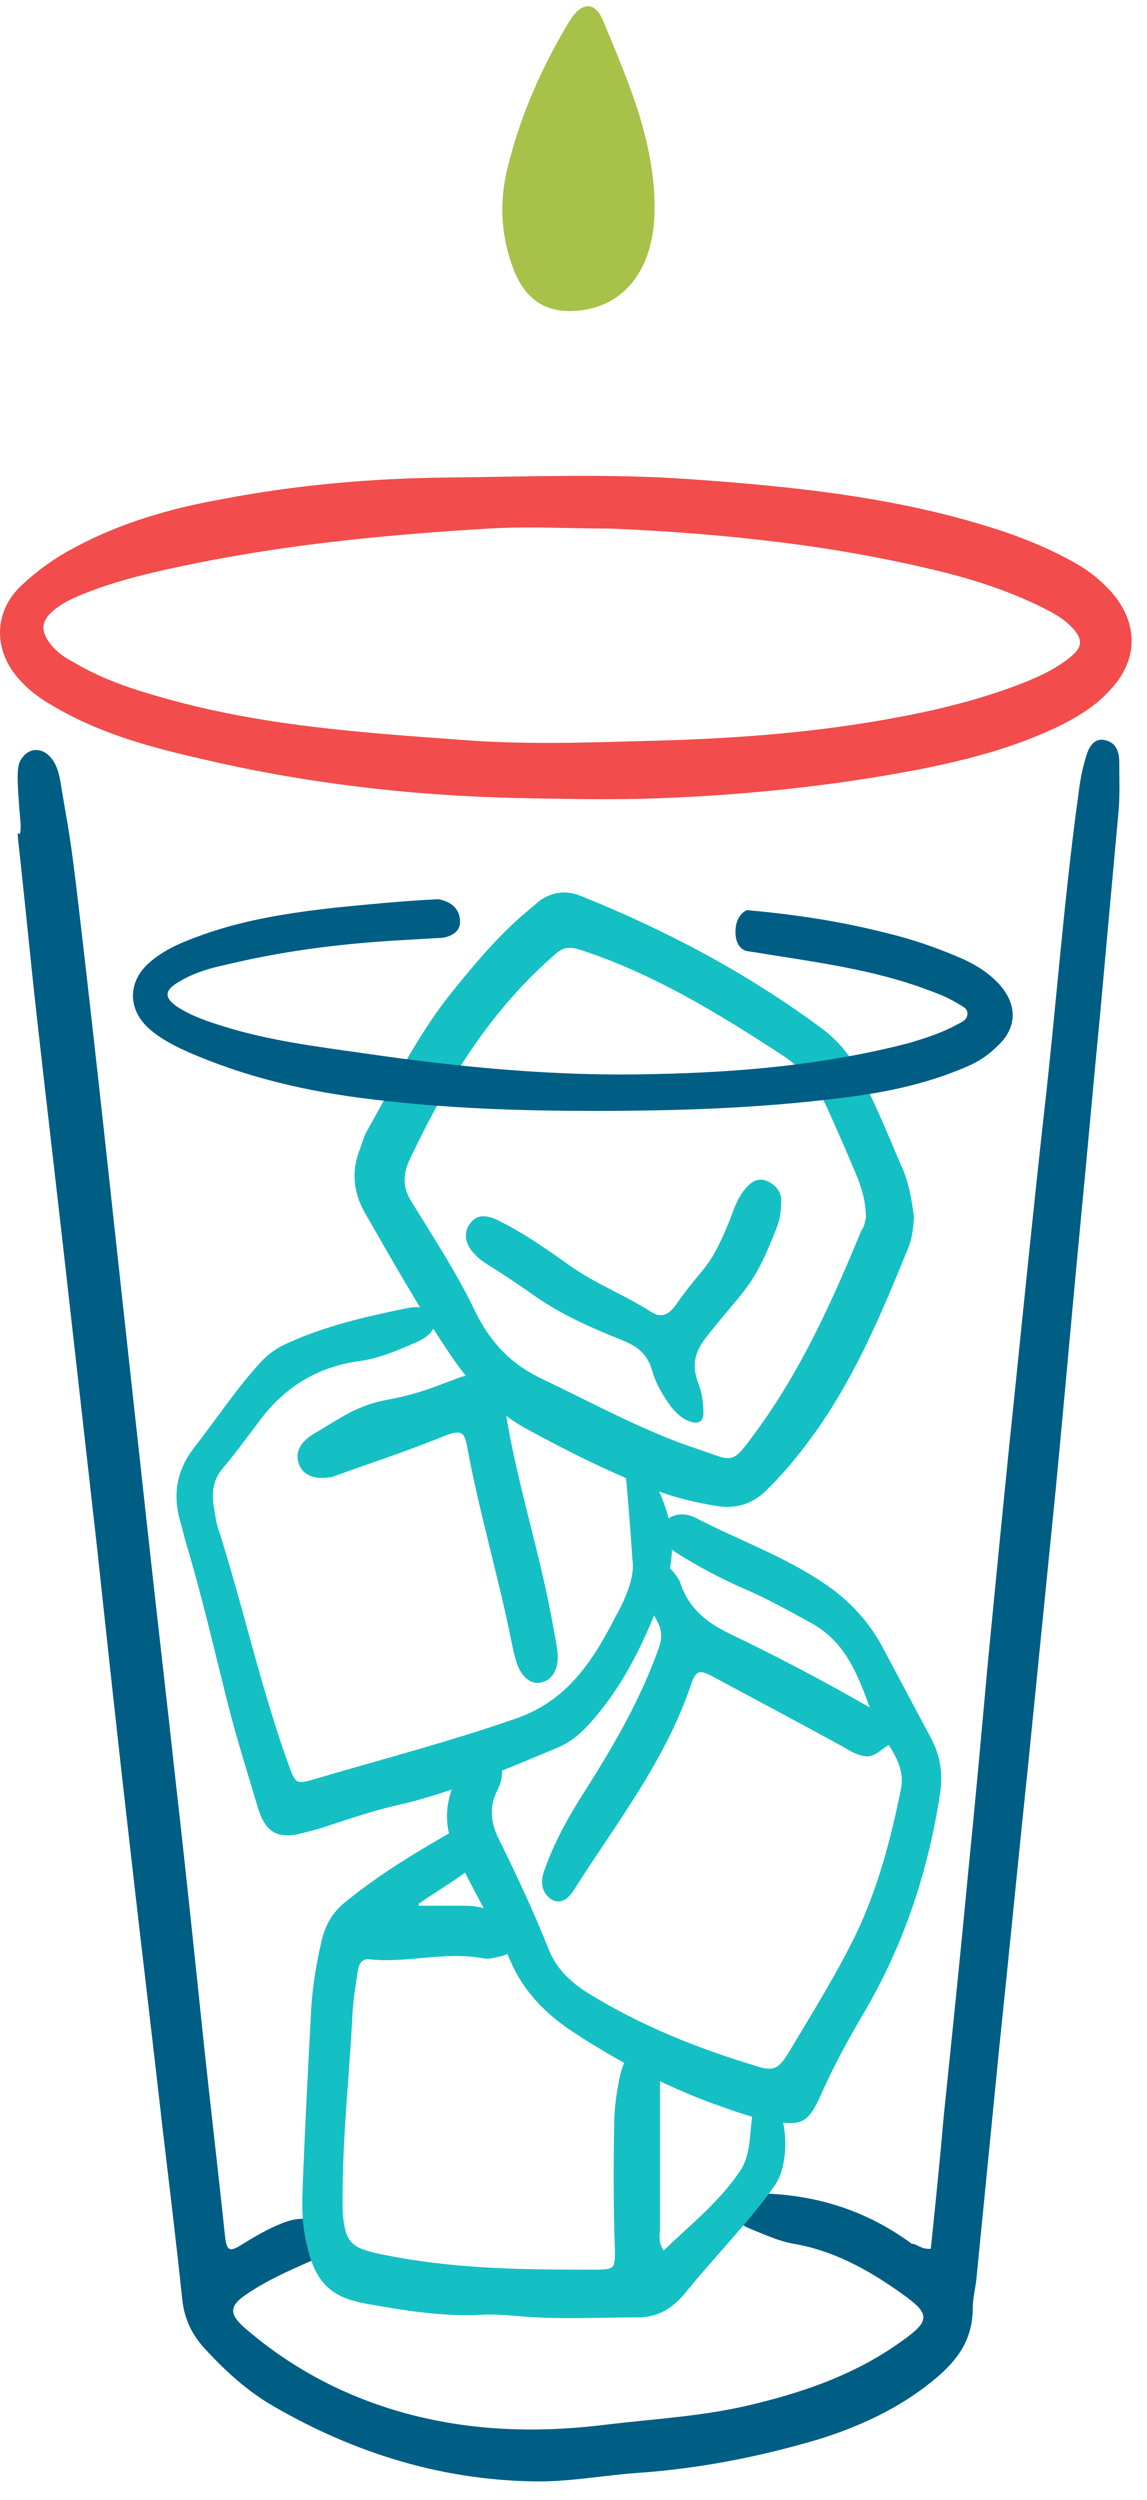
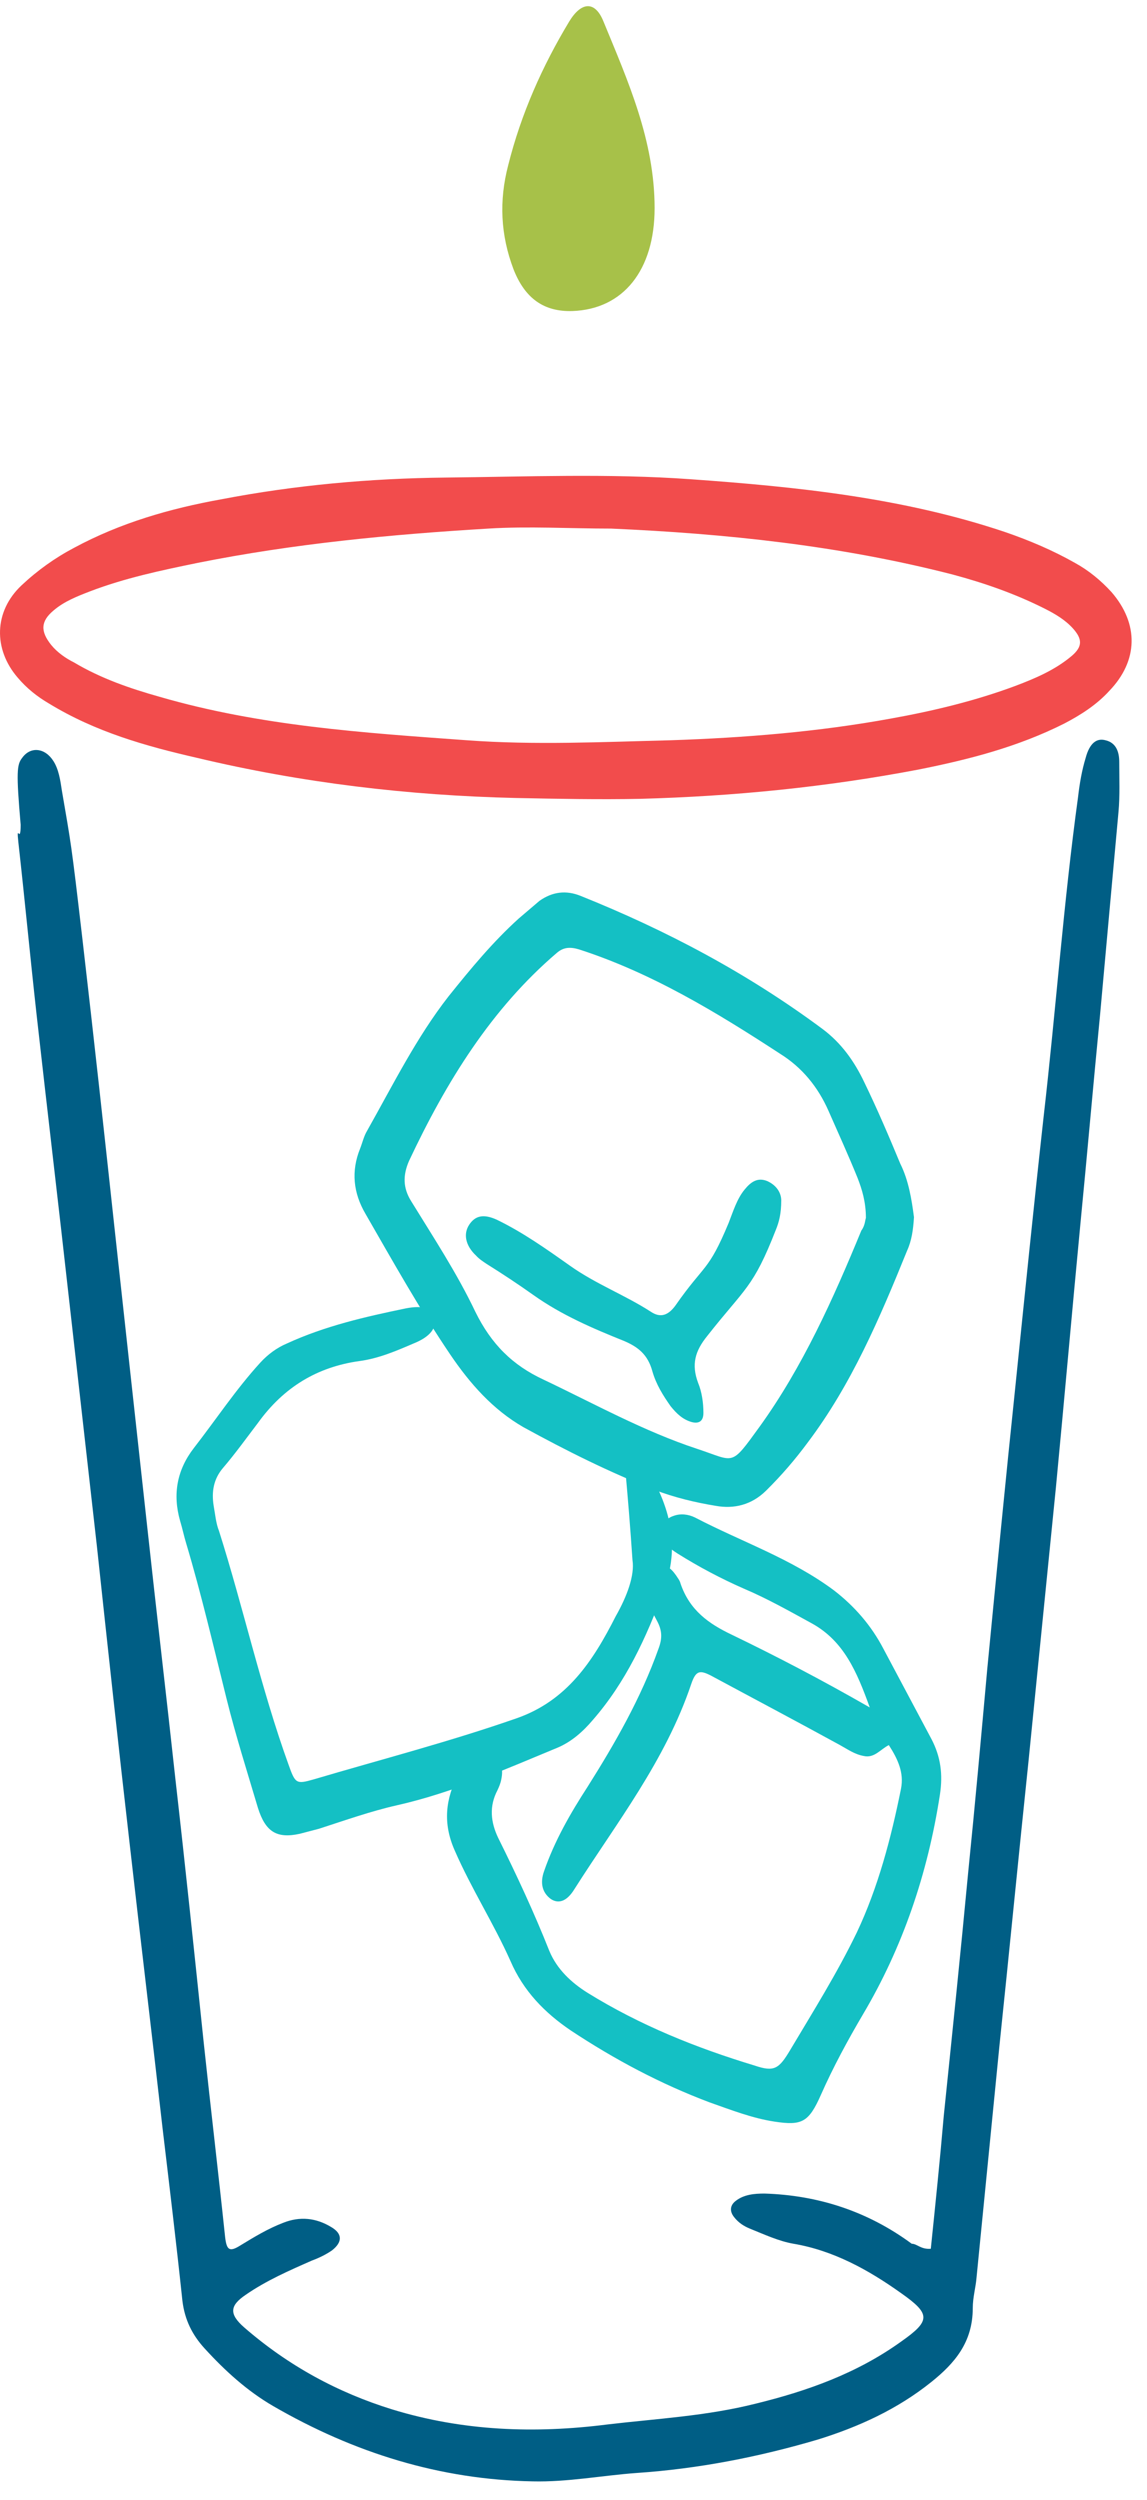
<svg xmlns="http://www.w3.org/2000/svg" width="56" height="122" viewBox="0 0 56 122" fill="none">
  <path d="M45.445 109.731C45.668 107.568 45.892 105.404 46.078 103.24C46.487 99.28 46.897 95.32 47.27 91.36C47.605 88.053 47.903 84.746 48.201 81.439C48.648 76.825 49.095 72.212 49.579 67.599C50.026 63.23 50.473 58.821 50.957 54.453C51.553 49.268 51.926 44.042 52.633 38.898C52.708 38.245 52.819 37.592 53.006 36.979C53.192 36.285 53.527 35.999 53.974 36.122C54.496 36.244 54.645 36.693 54.645 37.183C54.645 38 54.682 38.816 54.607 39.633C54.309 42.899 54.011 46.165 53.713 49.472C53.378 52.901 53.08 56.331 52.745 59.76C52.335 64.047 51.963 68.293 51.553 72.579C51.106 77.03 50.659 81.52 50.212 85.971C49.728 90.584 49.281 95.197 48.797 99.811C48.424 103.567 48.052 107.363 47.679 111.119C47.642 111.609 47.493 112.099 47.493 112.63C47.493 114.304 46.599 115.324 45.482 116.223C43.806 117.57 41.906 118.427 39.932 119.04C37.027 119.897 34.084 120.469 31.067 120.673C29.391 120.795 27.715 121.122 26.002 121.081C21.495 120.999 17.286 119.693 13.338 117.407C12.071 116.672 10.991 115.692 9.985 114.59C9.389 113.936 9.017 113.202 8.905 112.263C8.607 109.446 8.272 106.669 7.937 103.852C7.415 99.239 6.857 94.626 6.335 90.012C5.776 85.154 5.255 80.337 4.734 75.478C4.287 71.518 3.84 67.558 3.393 63.598C2.871 58.903 2.312 54.208 1.791 49.554C1.456 46.532 1.233 44.124 0.897 41.103C0.786 40.082 1.009 41.266 1.009 40.245C0.786 37.673 0.823 37.306 1.084 36.979C1.493 36.408 2.201 36.489 2.611 37.142C2.871 37.551 2.946 38.081 3.02 38.571C3.467 41.184 3.467 41.021 4.026 45.838C4.585 50.656 5.106 55.433 5.627 60.25C6.149 65.027 6.67 69.803 7.192 74.539C7.639 78.663 8.123 82.745 8.57 86.869C9.054 91.115 9.501 95.401 9.948 99.688C10.283 102.832 10.656 105.975 10.991 109.16C11.066 109.813 11.214 109.895 11.736 109.568C12.406 109.16 13.077 108.751 13.822 108.466C14.641 108.139 15.424 108.221 16.168 108.67C16.727 108.996 16.727 109.405 16.206 109.813C15.908 110.017 15.572 110.18 15.237 110.303C14.12 110.793 13.002 111.283 11.997 111.977C11.214 112.507 11.177 112.916 11.922 113.569C14.083 115.447 16.504 116.753 19.148 117.57C22.612 118.631 26.113 118.754 29.652 118.305C32.073 118.019 34.494 117.897 36.915 117.284C39.411 116.672 41.832 115.814 43.992 114.263C45.445 113.242 45.445 112.916 43.992 111.895C42.39 110.752 40.677 109.813 38.74 109.486C38.032 109.364 37.325 109.037 36.617 108.751C36.319 108.629 36.058 108.466 35.835 108.18C35.611 107.894 35.649 107.608 35.909 107.404C36.319 107.078 36.84 107.037 37.325 107.037C39.932 107.118 42.353 107.894 44.513 109.486C44.774 109.486 44.96 109.772 45.445 109.731Z" fill="#005E85" />
  <path d="M25.181 38.939C19.929 38.817 14.752 38.204 9.612 36.979C7.116 36.408 4.658 35.714 2.386 34.326C1.827 33.999 1.306 33.591 0.859 33.06C-0.333 31.672 -0.296 29.835 1.045 28.569C1.827 27.834 2.684 27.222 3.615 26.732C5.887 25.507 8.308 24.813 10.803 24.364C14.416 23.67 18.067 23.343 21.754 23.303C25.739 23.262 29.725 23.099 33.71 23.384C38.888 23.752 44.065 24.282 49.056 25.956C50.248 26.365 51.403 26.855 52.483 27.467C53.153 27.834 53.749 28.324 54.271 28.896C55.612 30.447 55.574 32.244 54.159 33.713C53.526 34.407 52.744 34.897 51.962 35.306C49.689 36.449 47.306 37.061 44.847 37.551C40.34 38.408 35.834 38.857 31.252 38.98C29.278 39.021 27.229 38.98 25.181 38.939ZM29.837 25.793C27.788 25.793 25.814 25.671 23.84 25.793C19.072 26.079 14.342 26.528 9.649 27.467C7.861 27.834 6.11 28.202 4.397 28.855C3.764 29.1 3.131 29.345 2.609 29.794C1.976 30.325 1.976 30.815 2.497 31.468C2.795 31.835 3.205 32.121 3.615 32.325C4.918 33.101 6.334 33.591 7.786 33.999C12.703 35.428 17.731 35.755 22.797 36.122C26.112 36.367 29.427 36.204 32.742 36.122C36.355 36 39.931 35.714 43.506 35.061C45.555 34.693 47.604 34.203 49.578 33.468C50.546 33.101 51.514 32.693 52.334 31.999C52.855 31.55 52.855 31.182 52.371 30.651C51.999 30.243 51.514 29.957 51.03 29.712C49.578 28.977 48.05 28.447 46.523 28.038C40.974 26.61 35.386 26.038 29.837 25.793Z" fill="#F24C4C" />
  <path d="M42.464 83.317C41.831 81.561 41.197 80.092 39.67 79.234C38.553 78.622 37.473 78.01 36.318 77.52C35.201 77.03 34.12 76.458 33.078 75.805C32.891 75.682 32.705 75.56 32.556 75.397C32.072 74.866 32.258 74.172 32.891 73.968C33.227 73.845 33.599 73.886 33.934 74.049C36.206 75.233 38.627 76.05 40.713 77.601C41.719 78.377 42.538 79.316 43.134 80.459C43.916 81.929 44.699 83.398 45.481 84.868C45.928 85.726 46.04 86.583 45.891 87.563C45.295 91.441 44.066 95.034 42.129 98.3C41.384 99.566 40.676 100.872 40.08 102.219C39.484 103.567 39.149 103.73 37.808 103.526C36.728 103.362 35.685 102.954 34.642 102.587C32.258 101.689 30.023 100.505 27.863 99.076C26.597 98.218 25.554 97.157 24.921 95.687C24.101 93.85 23.021 92.176 22.201 90.298C21.605 88.951 21.755 87.767 22.388 86.542C22.537 86.297 22.723 86.011 22.909 85.807C23.244 85.481 23.654 85.317 24.064 85.603C24.474 85.889 24.585 86.297 24.474 86.828C24.436 87.032 24.362 87.195 24.287 87.359C23.878 88.134 23.952 88.91 24.325 89.686C25.218 91.482 26.075 93.319 26.82 95.197C27.193 96.095 27.9 96.749 28.683 97.239C31.253 98.831 34.009 99.933 36.84 100.79C37.808 101.117 38.032 100.954 38.59 100.015C39.708 98.137 40.862 96.3 41.831 94.299C42.874 92.094 43.507 89.686 43.991 87.277C44.14 86.501 43.842 85.848 43.395 85.154C42.985 85.358 42.687 85.807 42.166 85.685C41.719 85.603 41.384 85.358 41.011 85.154C38.925 84.011 36.84 82.909 34.717 81.766C34.158 81.48 33.972 81.52 33.748 82.174C32.482 85.93 30.098 88.951 28.049 92.176C27.677 92.788 27.267 92.911 26.895 92.666C26.448 92.339 26.373 91.85 26.559 91.319C27.081 89.808 27.863 88.461 28.683 87.195C30.023 85.072 31.29 82.868 32.147 80.459C32.333 79.969 32.333 79.602 32.109 79.153C31.849 78.663 31.55 78.132 31.513 77.56C31.476 77.07 31.513 76.621 31.997 76.417C32.444 76.254 32.742 76.499 33.003 76.866C33.078 76.989 33.189 77.111 33.227 77.275C33.674 78.581 34.605 79.234 35.722 79.765C37.92 80.826 40.117 81.97 42.464 83.317Z" fill="#14C0C4" />
-   <path d="M20.451 92.993C21.196 92.993 21.941 92.993 22.686 92.993C23.356 92.993 24.026 93.156 24.622 93.564C24.995 93.809 25.256 94.177 25.181 94.707C25.107 95.197 24.771 95.401 24.362 95.483C24.138 95.524 23.878 95.606 23.617 95.565C21.754 95.197 19.892 95.81 18.03 95.606C17.657 95.565 17.508 95.851 17.471 96.177C17.359 96.871 17.247 97.565 17.21 98.259C17.061 101.24 16.726 104.22 16.726 107.2C16.726 107.445 16.726 107.649 16.726 107.894C16.838 109.405 17.136 109.691 18.514 109.976C21.941 110.711 25.405 110.752 28.869 110.752C29.018 110.752 29.167 110.752 29.278 110.752C29.986 110.711 30.023 110.671 30.023 109.854C29.949 107.813 29.949 105.731 29.986 103.689C29.986 102.914 30.098 102.138 30.247 101.403C30.321 101.036 30.433 100.668 30.656 100.341C31.066 99.77 31.699 99.852 32.035 100.505C32.258 100.995 32.221 101.566 32.221 102.097C32.221 104.302 32.221 106.506 32.221 108.711C32.221 109.037 32.109 109.405 32.407 109.813C33.711 108.548 35.126 107.445 36.132 105.935C36.691 105.118 36.579 104.016 36.765 103.036C36.802 102.791 36.802 102.505 36.877 102.219C36.989 101.811 37.249 101.77 37.51 102.056C38.478 102.995 38.627 105.526 37.808 106.67C36.467 108.548 34.865 110.14 33.45 111.895C32.817 112.671 32.072 113.079 31.141 113.079C29.129 113.079 27.118 113.202 25.107 112.998C24.548 112.957 23.989 112.916 23.43 112.957C21.568 113.038 19.78 112.753 17.955 112.426C16.018 112.099 15.311 111.283 14.901 109.16C14.715 108.221 14.752 107.323 14.789 106.384C14.901 103.567 15.05 100.75 15.199 97.933C15.273 96.83 15.46 95.728 15.72 94.626C15.907 93.891 16.242 93.319 16.838 92.829C18.588 91.4 20.451 90.298 22.388 89.196C23.207 88.747 23.729 88.829 24.026 89.318C24.287 89.808 24.101 90.298 23.319 90.911C22.872 91.278 22.388 91.605 21.903 91.931C21.419 92.258 20.935 92.544 20.488 92.87C20.413 92.87 20.451 92.911 20.451 92.993Z" fill="#14C0C4" />
  <path d="M30.88 76.131C30.768 74.457 30.657 73.151 30.545 71.885C30.545 71.722 30.508 71.559 30.508 71.436C30.508 71.191 30.471 70.946 30.731 70.824C30.955 70.701 31.141 70.906 31.253 71.11C32.519 73.069 33.339 75.111 32.407 77.601C31.551 79.928 30.545 82.092 28.943 83.929C28.459 84.501 27.9 84.991 27.23 85.276C24.66 86.338 22.09 87.481 19.371 88.093C18.105 88.379 16.838 88.828 15.572 89.237C15.274 89.318 14.938 89.4 14.64 89.481C13.523 89.726 12.964 89.4 12.592 88.216C12.07 86.46 11.512 84.705 11.065 82.909C10.432 80.377 9.836 77.805 9.091 75.315C8.979 74.947 8.905 74.58 8.793 74.213C8.42 72.906 8.644 71.722 9.463 70.661C10.543 69.272 11.512 67.803 12.704 66.496C13.076 66.088 13.523 65.761 14.007 65.557C15.87 64.7 17.844 64.251 19.818 63.843C20.674 63.679 21.084 63.843 21.196 64.292C21.345 64.782 21.01 65.231 20.19 65.557C19.334 65.925 18.477 66.292 17.546 66.415C15.497 66.701 13.858 67.68 12.592 69.436C12.033 70.171 11.475 70.946 10.879 71.641C10.432 72.171 10.32 72.784 10.432 73.478C10.506 73.886 10.543 74.335 10.692 74.702C11.884 78.458 12.741 82.378 14.082 86.093C14.417 87.032 14.454 87.073 15.311 86.828C18.626 85.848 21.941 84.991 25.219 83.847C27.677 82.99 28.943 81.071 30.061 78.867C30.619 77.887 30.992 76.866 30.88 76.131Z" fill="#14C0C4" />
-   <path d="M23.244 66.986C23.915 66.986 24.287 67.231 24.474 67.844C24.548 68.129 24.622 68.456 24.66 68.742C25.218 72.335 26.373 75.764 27.006 79.357C27.081 79.806 27.193 80.255 27.23 80.745C27.267 81.439 26.969 81.97 26.448 82.092C26.001 82.215 25.554 81.929 25.293 81.316C25.144 80.949 25.07 80.582 24.995 80.214C24.362 77.03 23.431 73.927 22.835 70.742C22.686 69.844 22.537 69.763 21.755 70.048C19.408 70.987 18.626 71.191 16.279 72.049C16.205 72.09 16.13 72.09 16.056 72.09C15.274 72.212 14.715 71.926 14.566 71.355C14.417 70.824 14.678 70.334 15.385 69.926C16.763 69.109 17.434 68.579 18.961 68.293C20.451 68.007 21.084 67.721 22.5 67.191C22.835 67.109 23.095 67.068 23.244 66.986Z" fill="#14C0C4" />
  <path d="M44.623 59.393C44.586 60.005 44.511 60.536 44.288 61.026C42.947 64.333 41.569 67.558 39.446 70.375C38.813 71.232 38.142 72.008 37.397 72.743C36.69 73.437 35.833 73.641 34.939 73.478C33.933 73.314 32.928 73.07 31.959 72.702C29.762 71.845 27.638 70.783 25.553 69.64C24.063 68.783 22.945 67.517 21.977 66.088C20.487 63.884 19.183 61.556 17.843 59.229C17.247 58.209 17.135 57.147 17.582 56.045C17.694 55.759 17.768 55.433 17.917 55.188C19.183 52.942 20.338 50.615 21.902 48.615C22.983 47.267 24.063 45.961 25.329 44.818C25.664 44.532 26 44.246 26.335 43.961C26.968 43.511 27.638 43.43 28.346 43.715C32.518 45.389 36.466 47.471 40.154 50.207C41.085 50.901 41.718 51.799 42.202 52.82C42.835 54.126 43.394 55.433 43.953 56.78C44.362 57.596 44.511 58.535 44.623 59.393ZM42.276 59.434C42.276 58.658 42.09 58.045 41.867 57.474C41.42 56.372 40.936 55.31 40.451 54.208C39.93 53.024 39.148 52.085 38.105 51.432C34.976 49.39 31.81 47.471 28.272 46.328C27.862 46.206 27.527 46.206 27.192 46.492C23.988 49.227 21.791 52.779 19.966 56.657C19.668 57.351 19.668 57.964 20.077 58.617C21.157 60.373 22.312 62.128 23.206 64.006C23.988 65.598 25.031 66.619 26.521 67.313C29.017 68.497 31.438 69.844 34.045 70.701C35.907 71.314 35.647 71.6 37.099 69.599C39.185 66.701 40.675 63.394 42.053 60.046C42.239 59.801 42.239 59.515 42.276 59.434Z" fill="#14C0C4" />
  <path d="M38.143 58.576C38.143 59.229 38.031 59.638 37.882 60.005C36.764 62.863 36.392 62.822 34.53 65.19C33.934 65.925 33.748 66.578 34.083 67.476C34.269 67.925 34.343 68.456 34.343 68.946C34.343 69.354 34.12 69.477 33.785 69.395C33.338 69.272 33.04 68.987 32.742 68.619C32.369 68.088 32.034 67.558 31.848 66.904C31.624 66.088 31.14 65.721 30.47 65.435C28.943 64.822 27.416 64.169 26.037 63.189C25.292 62.659 24.547 62.169 23.765 61.679C23.579 61.556 23.393 61.434 23.244 61.27C22.722 60.781 22.611 60.209 22.909 59.76C23.207 59.311 23.616 59.229 24.25 59.515C25.516 60.127 26.671 60.944 27.825 61.76C29.092 62.659 30.507 63.189 31.773 64.006C32.258 64.332 32.63 64.169 32.965 63.72C34.418 61.638 34.567 62.087 35.573 59.678C35.796 59.107 35.982 58.494 36.355 58.045C36.653 57.678 36.988 57.433 37.472 57.637C37.994 57.882 38.143 58.29 38.143 58.576Z" fill="#14C0C4" />
-   <path d="M48.683 47.921C48.124 47.349 47.454 46.982 46.783 46.696C45.629 46.206 44.437 45.798 43.208 45.512C40.973 44.94 38.738 44.614 36.466 44.41C36.466 44.41 35.907 44.614 35.907 45.471C35.907 46.328 36.466 46.41 36.466 46.41C37.062 46.492 37.695 46.614 38.291 46.696C40.6 47.063 42.91 47.431 45.145 48.247C45.703 48.451 46.262 48.656 46.783 48.982C46.97 49.105 47.268 49.186 47.23 49.513C47.193 49.799 46.932 49.88 46.709 50.003C45.964 50.411 45.182 50.656 44.362 50.901C40.265 51.962 36.093 52.33 31.922 52.411C27.192 52.534 22.461 52.085 17.731 51.391C15.421 51.064 13.149 50.779 10.915 50.084C10.132 49.84 9.387 49.594 8.68 49.145C8.009 48.696 8.009 48.329 8.717 47.921C9.387 47.512 10.132 47.267 10.915 47.104C13.745 46.41 16.651 46.043 19.556 45.879C20.264 45.839 20.934 45.798 21.642 45.757C22.051 45.675 22.461 45.471 22.461 44.981C22.461 44.001 21.418 43.879 21.381 43.879C19.705 43.961 18.029 44.124 16.39 44.287C14.192 44.532 12.032 44.859 9.946 45.594C9.052 45.92 8.158 46.247 7.376 46.9C6.221 47.839 6.184 49.268 7.339 50.248C7.86 50.697 8.493 51.023 9.127 51.309C11.995 52.575 15.012 53.269 18.103 53.636C21.716 54.085 25.366 54.208 29.017 54.208C33.002 54.208 36.95 54.085 40.898 53.596C43.021 53.35 45.107 52.942 47.119 52.085C47.715 51.84 48.236 51.513 48.72 51.023C49.689 50.125 49.689 48.941 48.683 47.921Z" fill="#005E85" />
  <path d="M31.96 10.156C31.96 13.177 30.433 15.096 27.938 15.178C26.559 15.219 25.628 14.565 25.07 13.136C24.436 11.463 24.362 9.789 24.809 8.074C25.442 5.543 26.485 3.216 27.789 1.052C28.385 0.072 29.055 0.031 29.465 1.052C30.657 3.951 31.96 6.849 31.96 10.156Z" fill="#A7C149" />
</svg>